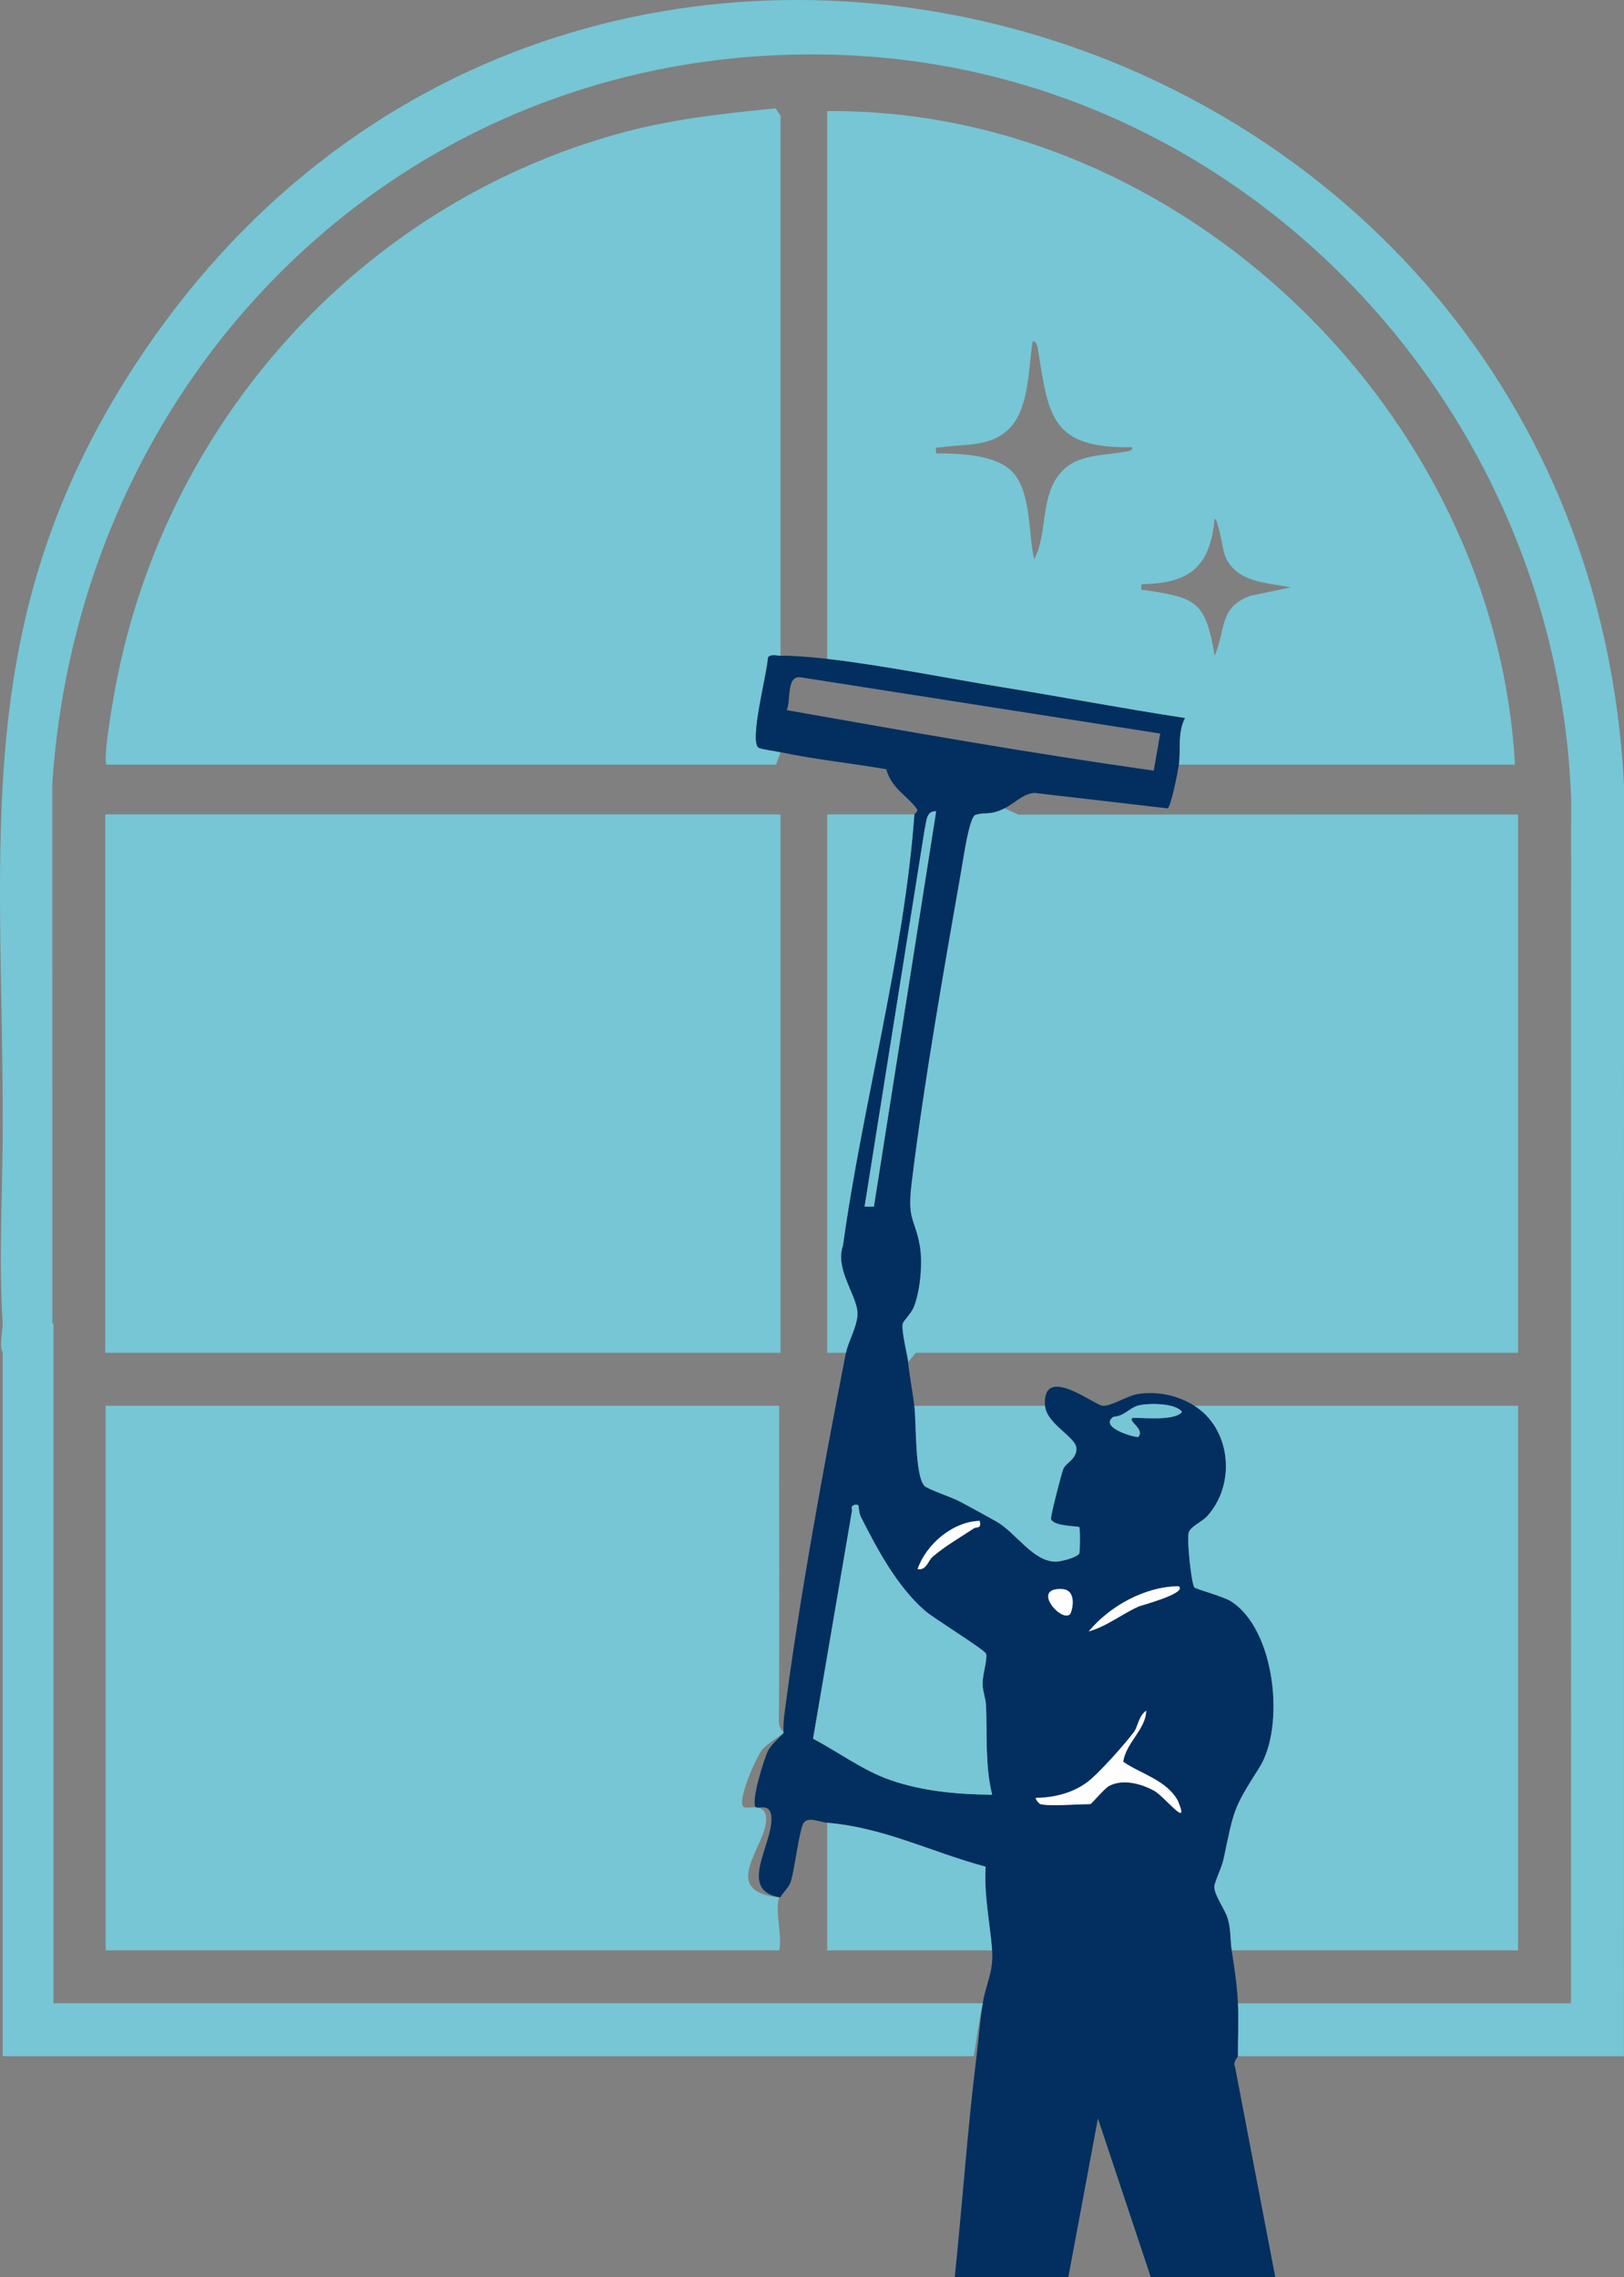
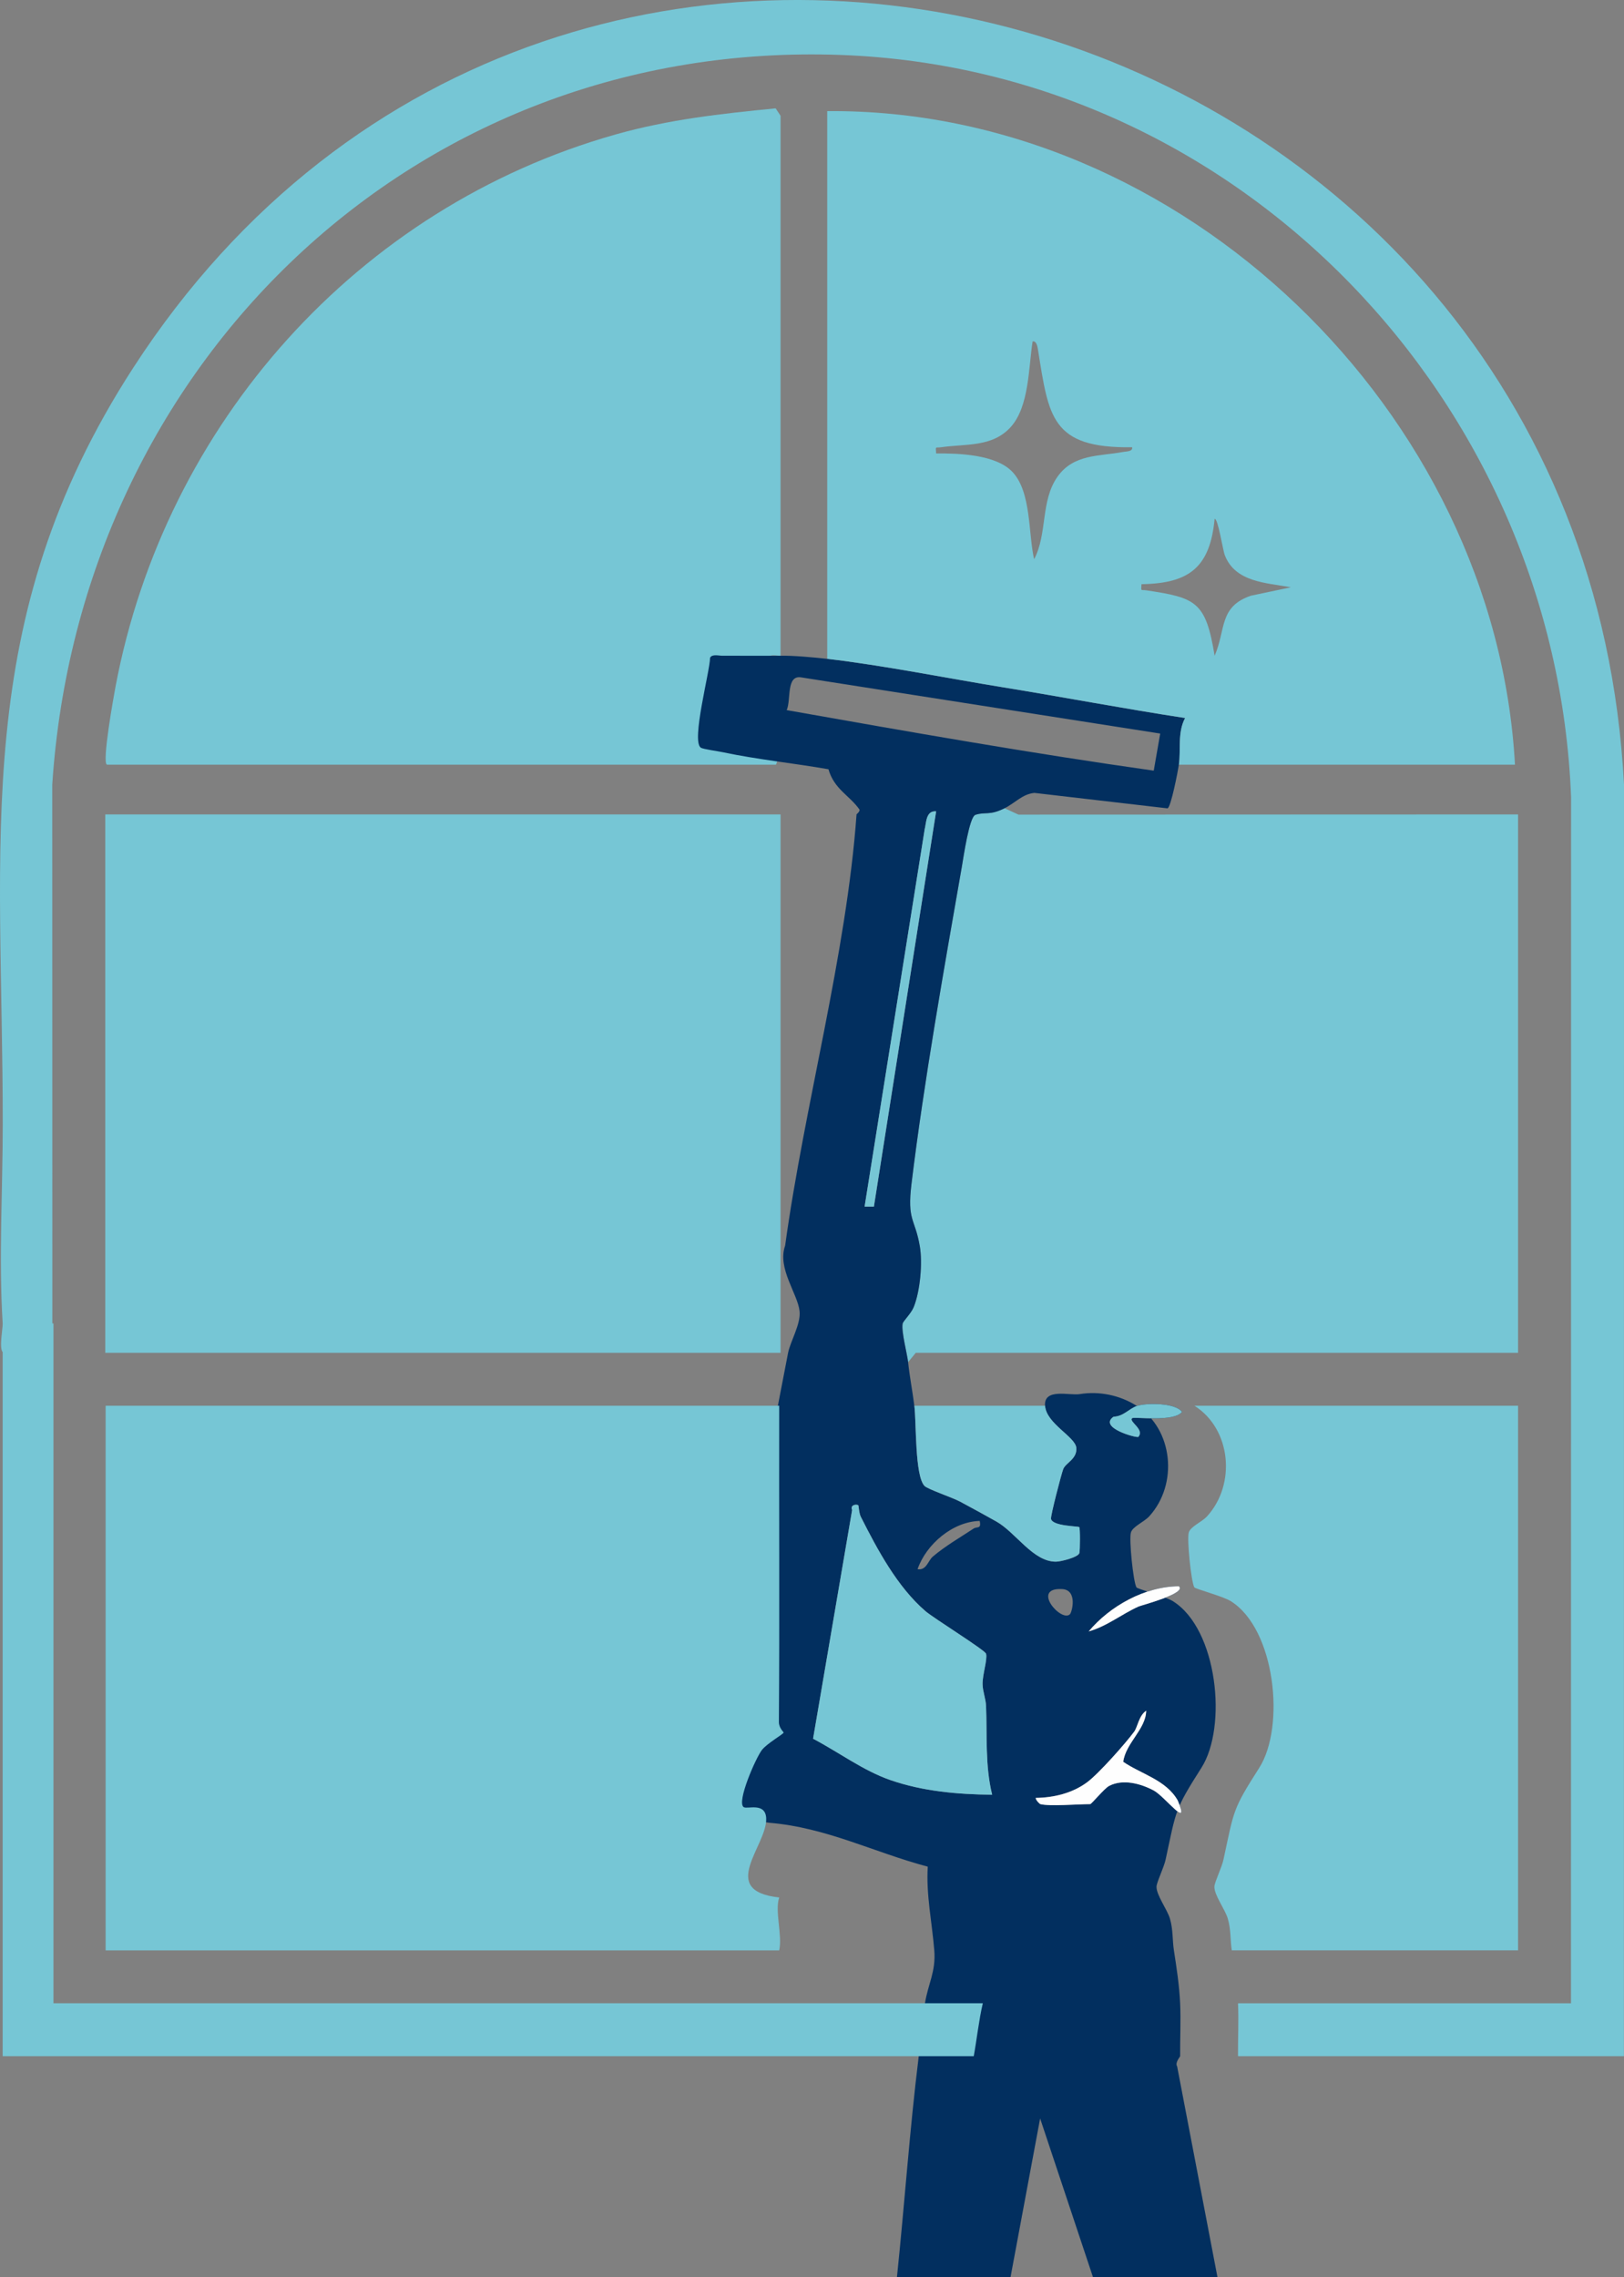
<svg xmlns="http://www.w3.org/2000/svg" id="Layer_2" data-name="Layer 2" viewBox="0 0 467.84 655.76">
  <rect x="0" y="0" width="467.84" height="655.76" fill="#808080" stroke="none" />
  <defs>
    <style>
      .cls-1 {
        fill: #76c6d5;
      }

      .cls-2 {
        fill: #fefefe;
      }

      .cls-3 {
        fill: #022f5f;
      }
    </style>
  </defs>
  <g id="Layer_1-2" data-name="Layer 1">
    <g>
      <rect class="cls-1" x="30.33" y="234.54" width="194.53" height="155.04" />
      <path class="cls-1" d="M224.86,188.84c-1.14.03-3.02-.56-3.63.57-.08,4.12-5.48,23.95-2.68,25.9.63.44,4.87,1,6.32,1.31l-1.32,3.59H30.85c-1.63-.23,2.01-20.24,2.45-22.58C47.57,122.05,103.06,59.68,177.35,38.72c15.37-4.34,30.22-5.95,46.1-7.52l1.41,2.14v155.49Z" />
      <path class="cls-1" d="M289.4,232.75l3.99,1.84,143.93-.05v155.04h-173.51s-2.2,2.69-2.2,2.69c-.25-2.36-2.01-8.87-1.58-11.1.14-.75,2.43-2.89,3.19-4.77,1.87-4.59,2.6-12.68,1.76-17.53-1.39-8.1-3.71-7.21-2.39-18.05,3.57-29.32,9.38-61.97,14.5-91.26.46-2.63,2.13-14.34,3.9-14.92,2.93-.96,3.99.29,8.41-1.9Z" />
-       <path class="cls-3" d="M224.86,188.84c3.56-.09,9.81.48,13.45.9,16.03,1.85,34.34,5.54,50.54,8.18,17.53,2.85,35,6.18,52.55,8.86-2.26,4.2-1.18,9.28-1.79,13.43-.27,1.83-2.29,12.34-3.28,12.58l-38.34-4.45c-3.49.34-5.54,2.9-8.59,4.42-4.41,2.2-5.48.94-8.41,1.9-1.77.58-3.44,12.29-3.9,14.92-5.12,29.28-10.93,61.94-14.5,91.26-1.32,10.84,1,9.95,2.39,18.05.83,4.85.1,12.94-1.76,17.53-.76,1.88-3.05,4.01-3.19,4.77-.43,2.23,1.33,8.74,1.58,11.1.46,4.3,1.27,8.36,1.79,12.55.61,4.92.11,20.11,2.92,23.08.9.95,8.04,3.34,10.26,4.53,3.42,1.84,7,3.79,10.42,5.71,5.66,3.17,10.58,11.61,17.19,11.58,1.41,0,6.46-1.27,6.75-2.49.19-.8.24-7.2-.03-7.46-.32-.3-7.71-.24-8.14-2.38-.17-.84,2.93-12.76,3.51-14.31.67-1.81,4.04-2.88,3.78-6.12s-8.64-6.95-9.01-12.14c-.89-12.31,14.2-.15,16.65,0s7.02-2.89,10.01-3.37c5.65-.91,11.55.32,16.37,3.37,10.58,6.69,12.07,22.61,3.62,31.85-1.45,1.58-4.72,2.9-5.25,4.61-.6,1.94.66,14.18,1.58,15.82.27.49,8.18,2.53,10.53,4,12.85,8.04,15.73,36.14,8.19,47.97-7.72,12.13-7.22,12.08-10.31,26.44-.48,2.24-2.58,6.5-2.62,7.76-.09,2.42,3.06,6.53,3.86,9.22.94,3.18.69,6.19,1.15,9.16.78,5.05,1.56,10.11,1.79,15.24s-.04,10.19,0,15.24c0,.17-1.55,1.82-.86,2.94l11.62,60.69h-35.86l-15.23-45.71-8.53,45.71h-32.72c2.21-21.16,3.66-42.52,6.28-63.63.59-4.75,1-10.31,1.79-15.24.91-5.65,3.18-9.13,2.69-15.24-.65-8.04-2.38-15.98-1.88-24.11-15.69-4.18-29.11-11.25-45.63-12.64-2.14-.18-5.38-1.85-6.74-.01-1.27,1.72-2.64,13.52-3.72,16.88-.67,2.07-2.74,3.59-2.98,4.64-12.49-1.95-2.33-15.02-2.62-22.86-.17-4.64-3.82-2.49-4.52-3.16-1.47-1.42,2.41-14.13,3.66-16.44,1.03-1.92,4.39-4.62,4.38-5.04-.16-1.88.02-3.69.26-5.55,4.33-33.39,11.21-70.62,17.67-103.79.64-3.28,3.7-8.28,3.31-11.98-.52-5.03-6.5-12.35-4.16-18.89,5.52-40.2,17.67-83.83,20.57-124.17.01-.15.87-.62.88-1.37-2.95-4.21-7.28-5.83-8.97-11.65-10.01-1.75-20.5-2.8-30.46-4.91-1.44-.31-5.68-.87-6.32-1.31-2.79-1.95,2.6-21.78,2.68-25.9.62-1.14,2.49-.55,3.63-.57ZM334.23,211.25l-103.58-16.2c-4.2-.53-2.72,6.5-4.02,9.45,35.13,6.22,70.44,12.45,105.74,17.43l1.86-10.68ZM269.68,233.65c-2.97-.25-2.8,3.24-3.3,5.2l-17.3,108.62h2.68s17.93-113.82,17.93-113.82ZM340.5,406.6c-1.8-2.65-10.25-2.63-12.93-1.73-2.36.79-3.86,3.01-6.77,3.11-4.55,3.17,6.77,6.23,7.14,5.8,1.88-2.19-2.89-4.38-1.78-5.37.55-.49,12.08,1.2,14.34-1.81ZM247.26,433.5c-.37-.41-2.47-.22-1.78,1.34l-11.25,65.87c7.39,3.89,14.43,9.19,22.22,11.89,9.41,3.27,19.42,4.13,29.37,4.24-2.07-8.38-1.42-17.05-1.76-25.57-.08-2.13-.95-4.11-1-6.23-.07-2.78,1.42-7.01,1.01-8.79-.24-1.04-15.03-10.18-17.5-12.31-8.08-6.97-13.82-17.7-18.59-27.15-.53-1.05-.6-3.17-.72-3.3ZM282.23,437.99c-7.8.2-15.43,6.74-17.9,13.9,2.58.41,3.01-2.45,4.4-3.63,3.6-3.05,7.79-5.46,11.72-8.05,1.04-.69,2.31.22,1.78-2.21ZM339.6,456.81c-9.72.04-19.87,5.68-25.97,13,5.23-1.46,9.45-4.95,14.34-7.16.78-.35,14.08-3.81,11.63-5.84ZM308.22,464.87c.62-.61,2.27-7-2.23-7.25-9.11-.5-.26,9.69,2.23,7.25ZM299.71,519.54c2.67.68,10.86,0,14.34,0,.41,0,4.07-4.53,5.49-5.26,3.97-2.06,9.05-.66,12.8,1.32,3.24,1.71,10.65,11.65,6.95,2.91-3.35-5.96-10.61-7.63-15.71-11.16.71-5.42,6.54-9.4,6.61-14.71-2.09,1.38-2.51,4.75-3.43,6-2.59,3.5-10.25,12.14-13.6,14.62-4.25,3.14-9.54,4.42-14.79,4.49-.03.56,1.04,1.71,1.34,1.78Z" />
+       <path class="cls-3" d="M224.86,188.84c3.56-.09,9.81.48,13.45.9,16.03,1.85,34.34,5.54,50.54,8.18,17.53,2.85,35,6.18,52.55,8.86-2.26,4.2-1.18,9.28-1.79,13.43-.27,1.83-2.29,12.34-3.28,12.58l-38.34-4.45c-3.49.34-5.54,2.9-8.59,4.42-4.41,2.2-5.48.94-8.41,1.9-1.77.58-3.44,12.29-3.9,14.92-5.12,29.28-10.93,61.94-14.5,91.26-1.32,10.84,1,9.95,2.39,18.05.83,4.85.1,12.94-1.76,17.53-.76,1.88-3.05,4.01-3.19,4.77-.43,2.23,1.33,8.74,1.58,11.1.46,4.3,1.27,8.36,1.79,12.55.61,4.92.11,20.11,2.92,23.08.9.95,8.04,3.34,10.26,4.53,3.42,1.84,7,3.79,10.42,5.71,5.66,3.17,10.58,11.61,17.19,11.58,1.41,0,6.46-1.27,6.75-2.49.19-.8.24-7.2-.03-7.46-.32-.3-7.71-.24-8.14-2.38-.17-.84,2.93-12.76,3.51-14.31.67-1.81,4.04-2.88,3.78-6.12s-8.64-6.95-9.01-12.14s7.02-2.89,10.01-3.37c5.65-.91,11.55.32,16.37,3.37,10.58,6.69,12.07,22.61,3.62,31.85-1.45,1.58-4.72,2.9-5.25,4.61-.6,1.94.66,14.18,1.58,15.82.27.49,8.18,2.53,10.53,4,12.85,8.04,15.73,36.14,8.19,47.97-7.72,12.13-7.22,12.08-10.31,26.44-.48,2.24-2.58,6.5-2.62,7.76-.09,2.42,3.06,6.53,3.86,9.22.94,3.18.69,6.19,1.15,9.16.78,5.05,1.56,10.11,1.79,15.24s-.04,10.19,0,15.24c0,.17-1.55,1.82-.86,2.94l11.62,60.69h-35.86l-15.23-45.71-8.53,45.71h-32.72c2.21-21.16,3.66-42.52,6.28-63.63.59-4.75,1-10.31,1.79-15.24.91-5.65,3.18-9.13,2.69-15.24-.65-8.04-2.38-15.98-1.88-24.11-15.69-4.18-29.11-11.25-45.63-12.64-2.14-.18-5.38-1.85-6.74-.01-1.27,1.72-2.64,13.52-3.72,16.88-.67,2.07-2.74,3.59-2.98,4.64-12.49-1.95-2.33-15.02-2.62-22.86-.17-4.64-3.82-2.49-4.52-3.16-1.47-1.42,2.41-14.13,3.66-16.44,1.03-1.92,4.39-4.62,4.38-5.04-.16-1.88.02-3.69.26-5.55,4.33-33.39,11.21-70.62,17.67-103.79.64-3.28,3.7-8.28,3.31-11.98-.52-5.03-6.5-12.35-4.16-18.89,5.52-40.2,17.67-83.83,20.57-124.17.01-.15.87-.62.88-1.37-2.95-4.21-7.28-5.83-8.97-11.65-10.01-1.75-20.5-2.8-30.46-4.91-1.44-.31-5.68-.87-6.32-1.31-2.79-1.95,2.6-21.78,2.68-25.9.62-1.14,2.49-.55,3.63-.57ZM334.23,211.25l-103.58-16.2c-4.2-.53-2.72,6.5-4.02,9.45,35.13,6.22,70.44,12.45,105.74,17.43l1.86-10.68ZM269.68,233.65c-2.97-.25-2.8,3.24-3.3,5.2l-17.3,108.62h2.68s17.93-113.82,17.93-113.82ZM340.5,406.6c-1.8-2.65-10.25-2.63-12.93-1.73-2.36.79-3.86,3.01-6.77,3.11-4.55,3.17,6.77,6.23,7.14,5.8,1.88-2.19-2.89-4.38-1.78-5.37.55-.49,12.08,1.2,14.34-1.81ZM247.26,433.5c-.37-.41-2.47-.22-1.78,1.34l-11.25,65.87c7.39,3.89,14.43,9.19,22.22,11.89,9.41,3.27,19.42,4.13,29.37,4.24-2.07-8.38-1.42-17.05-1.76-25.57-.08-2.13-.95-4.11-1-6.23-.07-2.78,1.42-7.01,1.01-8.79-.24-1.04-15.03-10.18-17.5-12.31-8.08-6.97-13.82-17.7-18.59-27.15-.53-1.05-.6-3.17-.72-3.3ZM282.23,437.99c-7.8.2-15.43,6.74-17.9,13.9,2.58.41,3.01-2.45,4.4-3.63,3.6-3.05,7.79-5.46,11.72-8.05,1.04-.69,2.31.22,1.78-2.21ZM339.6,456.81c-9.72.04-19.87,5.68-25.97,13,5.23-1.46,9.45-4.95,14.34-7.16.78-.35,14.08-3.81,11.63-5.84ZM308.22,464.87c.62-.61,2.27-7-2.23-7.25-9.11-.5-.26,9.69,2.23,7.25ZM299.71,519.54c2.67.68,10.86,0,14.34,0,.41,0,4.07-4.53,5.49-5.26,3.97-2.06,9.05-.66,12.8,1.32,3.24,1.71,10.65,11.65,6.95,2.91-3.35-5.96-10.61-7.63-15.71-11.16.71-5.42,6.54-9.4,6.61-14.71-2.09,1.38-2.51,4.75-3.43,6-2.59,3.5-10.25,12.14-13.6,14.62-4.25,3.14-9.54,4.42-14.79,4.49-.03.56,1.04,1.71,1.34,1.78Z" />
      <path class="cls-1" d="M238.31,189.73V32c102.22-.85,192.53,86.87,198.12,188.21h-96.82c.62-4.16-.46-9.24,1.79-13.44-17.55-2.68-35.02-6.01-52.55-8.86-16.2-2.63-34.51-6.33-50.54-8.18ZM326.15,128.8c-23.4.34-24.01-8.82-27.12-28.02-.13-.8-.38-2.69-1.56-2.45-1.18,7.49-.96,18.72-6.29,24.63s-13.02,4.8-20.16,5.85c-1.56.23-1.51-.47-1.34,1.77,6.47-.05,17.24.28,22,5.34,5.46,5.8,4.53,17.79,6.23,25.13,3.88-7.36,1.8-16.76,6.72-23.75,4.64-6.58,12-5.87,18.86-7.14.95-.18,2.9-.08,2.65-1.36ZM371.87,169.13c-7.04-1.31-15.99-1.42-19.02-9.22-.61-1.57-1.93-10.54-2.94-10.51-1.32,13.91-7.23,18.63-21.07,18.83-.15,2.25-.21,1.53,1.36,1.77,14.43,2.15,17.16,3.29,19.71,18.85,3.28-7.53,1.19-14.18,10.49-17.31l11.47-2.41Z" />
      <path class="cls-1" d="M224.47,546.43c-1.33,3.92.97,10.9,0,15.24H30.43v-156.84h194.04c-.07,30.34.13,60.71-.09,91.07-.01,1.69,1.37,2.88,1.37,3.03.02.41-4.79,3.12-6.27,5.04-1.78,2.31-7.35,15.02-5.24,16.44,1,.68,6.23-1.48,6.48,3.16.42,7.85-14.16,20.91,3.75,22.86Z" />
      <path class="cls-1" d="M344.09,404.82h93.23v156.84h-82.47c-.46-2.97-.21-5.97-1.15-9.16-.8-2.69-3.95-6.8-3.86-9.22.05-1.25,2.14-5.52,2.62-7.76,3.09-14.36,2.58-14.32,10.31-26.44,7.54-11.84,4.65-39.93-8.19-47.97-2.35-1.47-10.25-3.51-10.53-4-.91-1.64-2.18-13.88-1.58-15.82.53-1.71,3.8-3.02,5.25-4.61,8.44-9.25,6.95-25.17-3.62-31.85Z" />
-       <path class="cls-1" d="M263.41,234.54c-2.89,40.34-15.04,83.98-20.57,124.17-2.34,6.54,3.64,13.86,4.16,18.89.38,3.71-2.68,8.7-3.31,11.98h-5.38s0-155.05,0-155.05h25.11Z" />
-       <path class="cls-1" d="M238.31,524.92c16.51,1.39,29.94,8.45,45.63,12.64-.5,8.13,1.24,16.07,1.88,24.11h-47.52s0-36.74,0-36.74Z" />
      <path class="cls-1" d="M301.06,404.82c.37,5.19,8.75,8.92,9.01,12.14s-3.1,4.31-3.78,6.12c-.58,1.56-3.68,13.47-3.51,14.31.43,2.14,7.82,2.08,8.14,2.38.27.25.23,6.66.03,7.46-.29,1.21-5.35,2.48-6.75,2.49-6.62.04-11.54-8.4-17.19-11.58-3.42-1.92-7-3.88-10.42-5.71-2.22-1.19-9.36-3.58-10.26-4.53-2.81-2.97-2.31-18.16-2.92-23.08h37.65Z" />
      <path class="cls-1" d="M247.26,433.5c.11.13.18,2.24.72,3.3,4.77,9.44,10.51,20.18,18.59,27.15,2.47,2.13,17.26,11.27,17.5,12.31.42,1.78-1.07,6.01-1.01,8.79.05,2.12.91,4.1,1,6.23.34,8.52-.31,17.19,1.76,25.57-9.95-.11-19.96-.97-29.37-4.24-7.79-2.71-14.83-8.01-22.22-11.89l11.25-65.87c-.69-1.56,1.41-1.75,1.78-1.34Z" />
      <path class="cls-1" d="M269.68,233.65l-17.93,113.82h-2.68s17.3-108.62,17.3-108.62c.51-1.96.34-5.45,3.3-5.2Z" />
      <path class="cls-2" d="M299.71,519.54c-.3-.08-1.37-1.22-1.34-1.78,5.25-.08,10.54-1.35,14.79-4.49,3.35-2.48,11.01-11.12,13.6-14.62.93-1.25,1.34-4.62,3.43-6-.07,5.31-5.9,9.29-6.61,14.71,5.1,3.53,12.36,5.2,15.71,11.16,3.7,8.74-3.71-1.2-6.95-2.91-3.74-1.98-8.83-3.37-12.8-1.32-1.42.73-5.08,5.26-5.49,5.26-3.48,0-11.68.68-14.34,0Z" />
      <path class="cls-1" d="M340.5,406.6c-2.25,3.01-13.79,1.32-14.34,1.81-1.11.99,3.66,3.18,1.78,5.37-.37.43-11.69-2.62-7.14-5.8,2.91-.1,4.41-2.31,6.77-3.11,2.68-.9,11.13-.92,12.93,1.73Z" />
      <path class="cls-2" d="M339.6,456.81c2.45,2.03-10.86,5.49-11.63,5.84-4.89,2.21-9.11,5.7-14.34,7.16,6.11-7.32,16.25-12.96,25.97-13Z" />
-       <path class="cls-2" d="M282.23,437.99c.54,2.43-.74,1.53-1.78,2.21-3.93,2.59-8.12,5-11.72,8.05-1.39,1.18-1.82,4.04-4.4,3.63,2.47-7.16,10.11-13.69,17.9-13.9Z" />
-       <path class="cls-2" d="M308.22,464.87c-2.49,2.44-11.34-7.76-2.23-7.25,4.5.25,2.85,6.65,2.23,7.25Z" />
      <path class="cls-1" d="M38.38,105.92C-8.81,178.75.82,241.87.79,323.76c0,18.93-1.19,38.46-.02,57.37.08,1.24-1.08,7.1,0,8.25v202.75h279.75c.86-4.75,1.46-10.31,2.61-15.24H15.4v-195.77h-.32l-.03-155.14C22.98,105.06,119.26,11.27,242.38,15.83c114.93,4.25,205.77,99.92,210.22,213.75l-.03,347.32h-95.93c.23,5.03-.04,10.18,0,15.23h111.17s.03-366.14.03-366.14C456.11-.72,162.37-85.46,38.38,105.92Z" />
    </g>
  </g>
</svg>